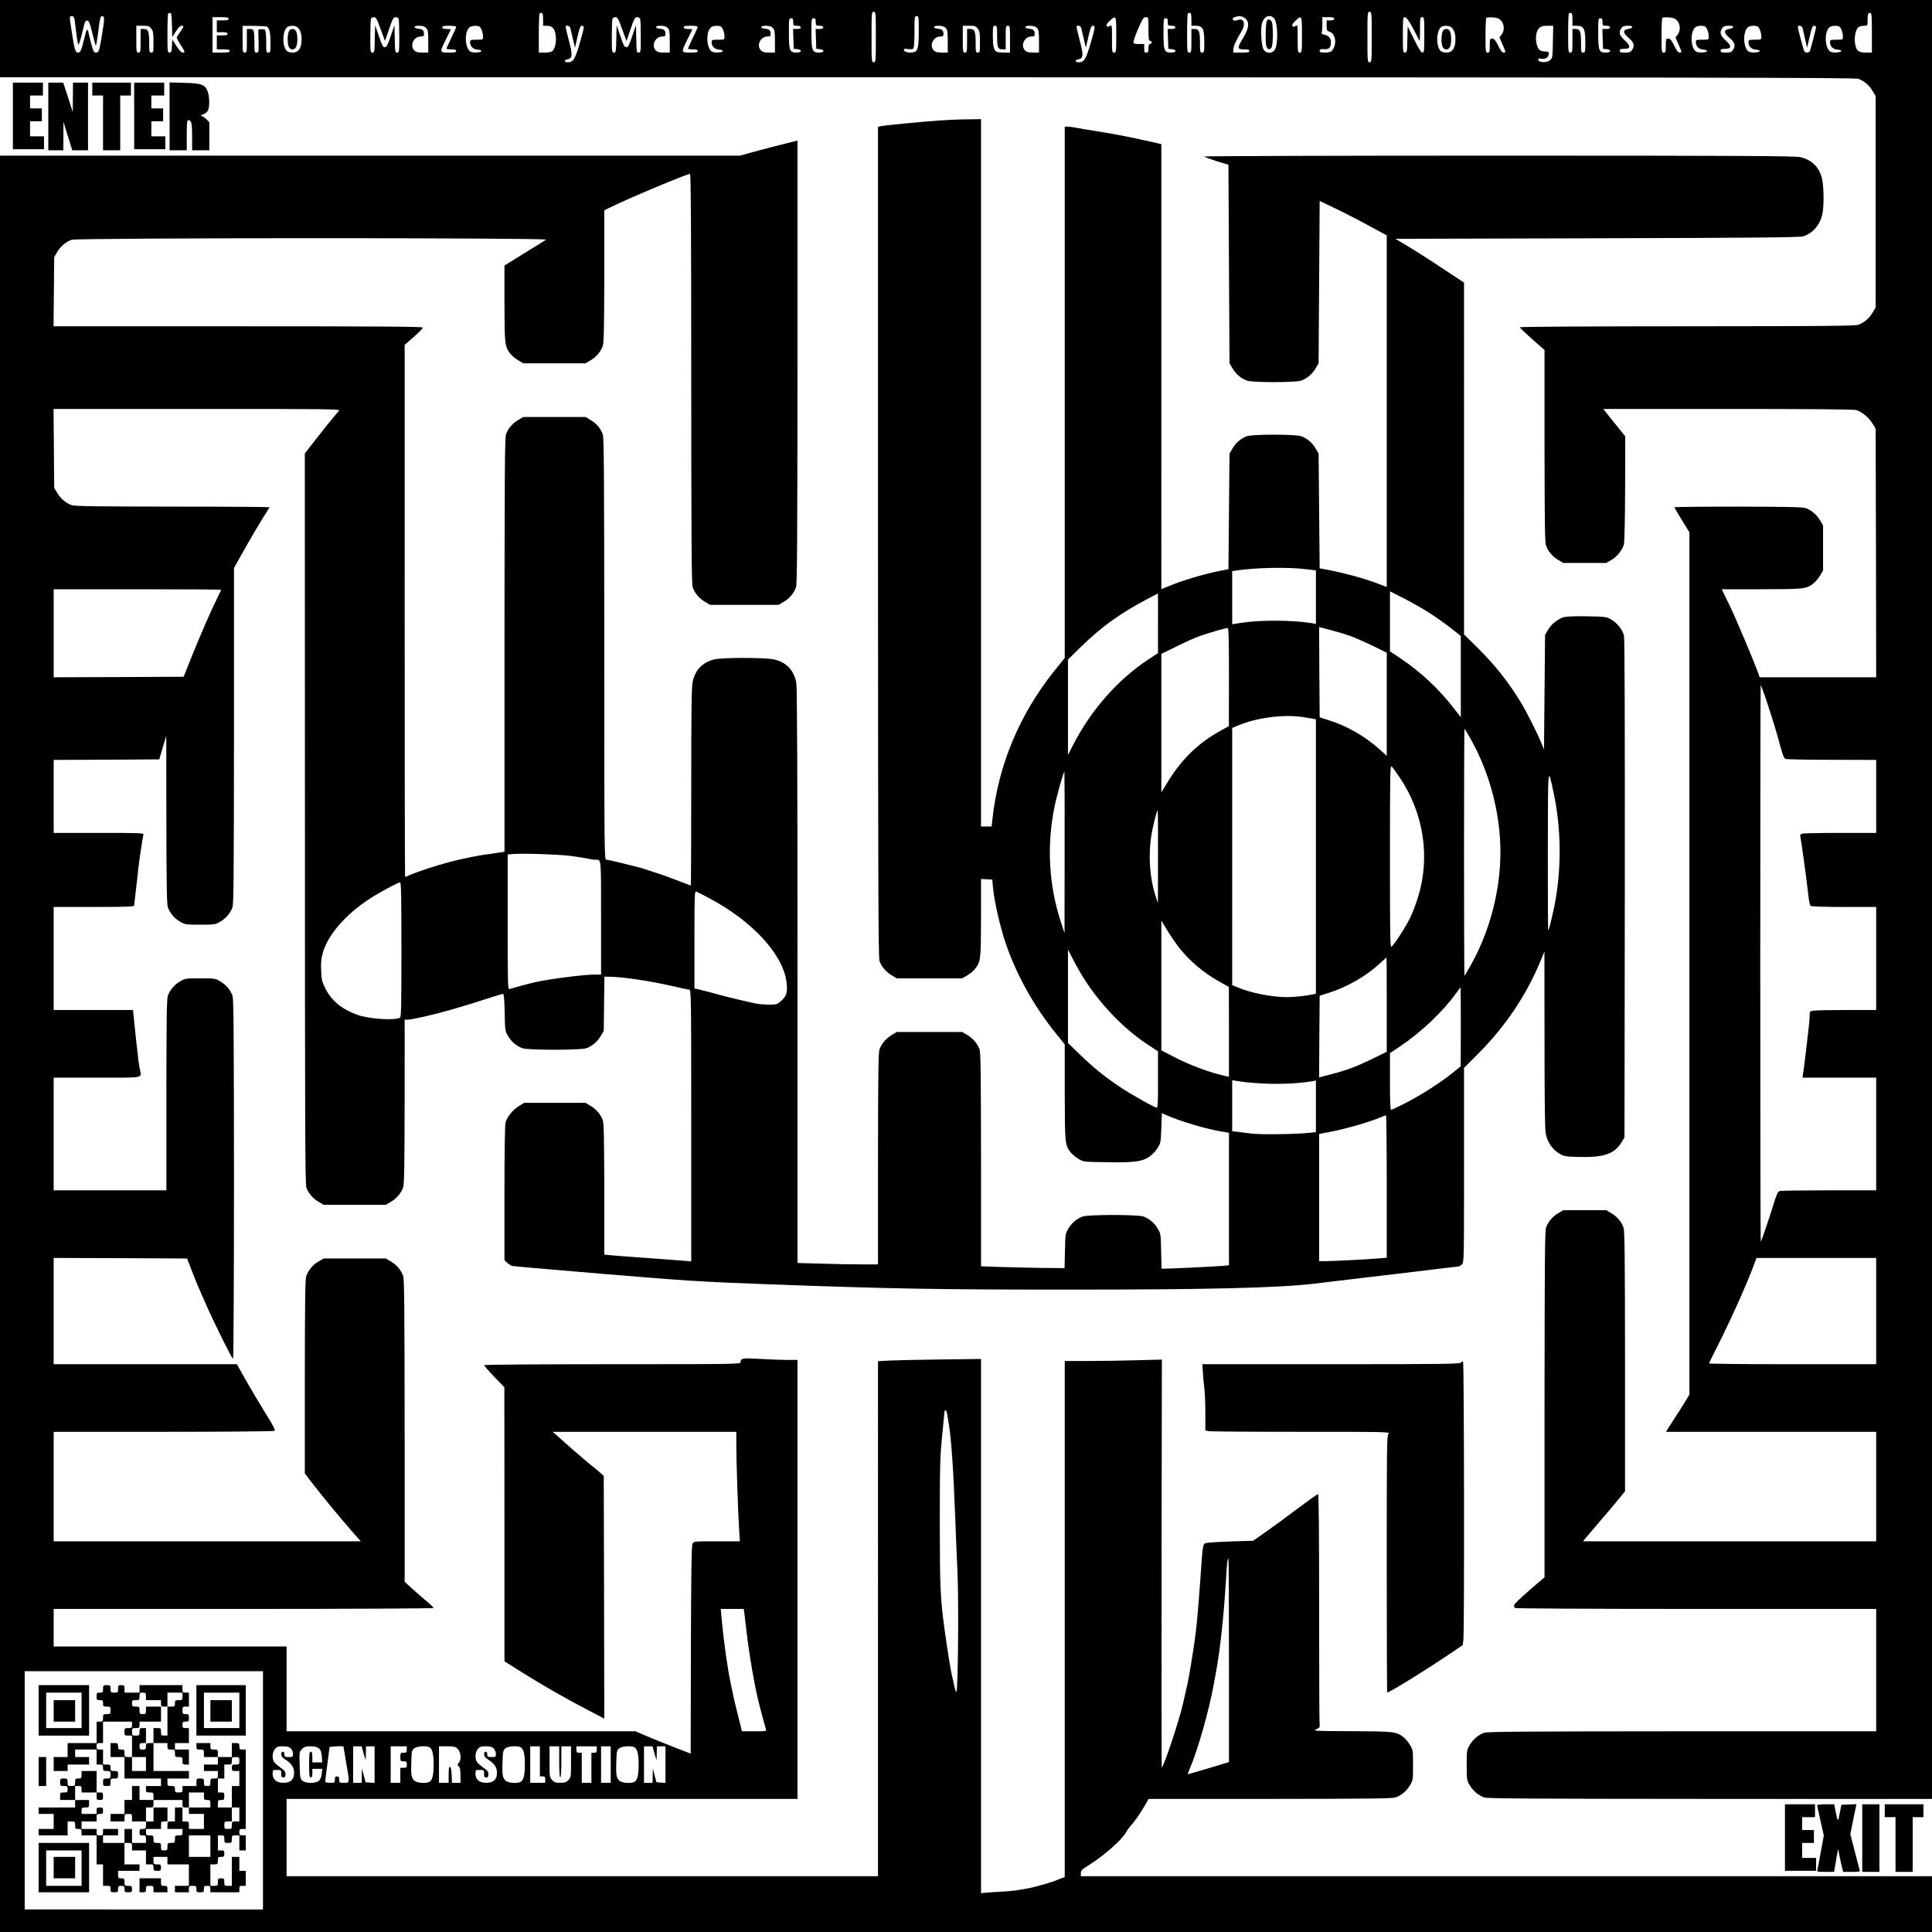
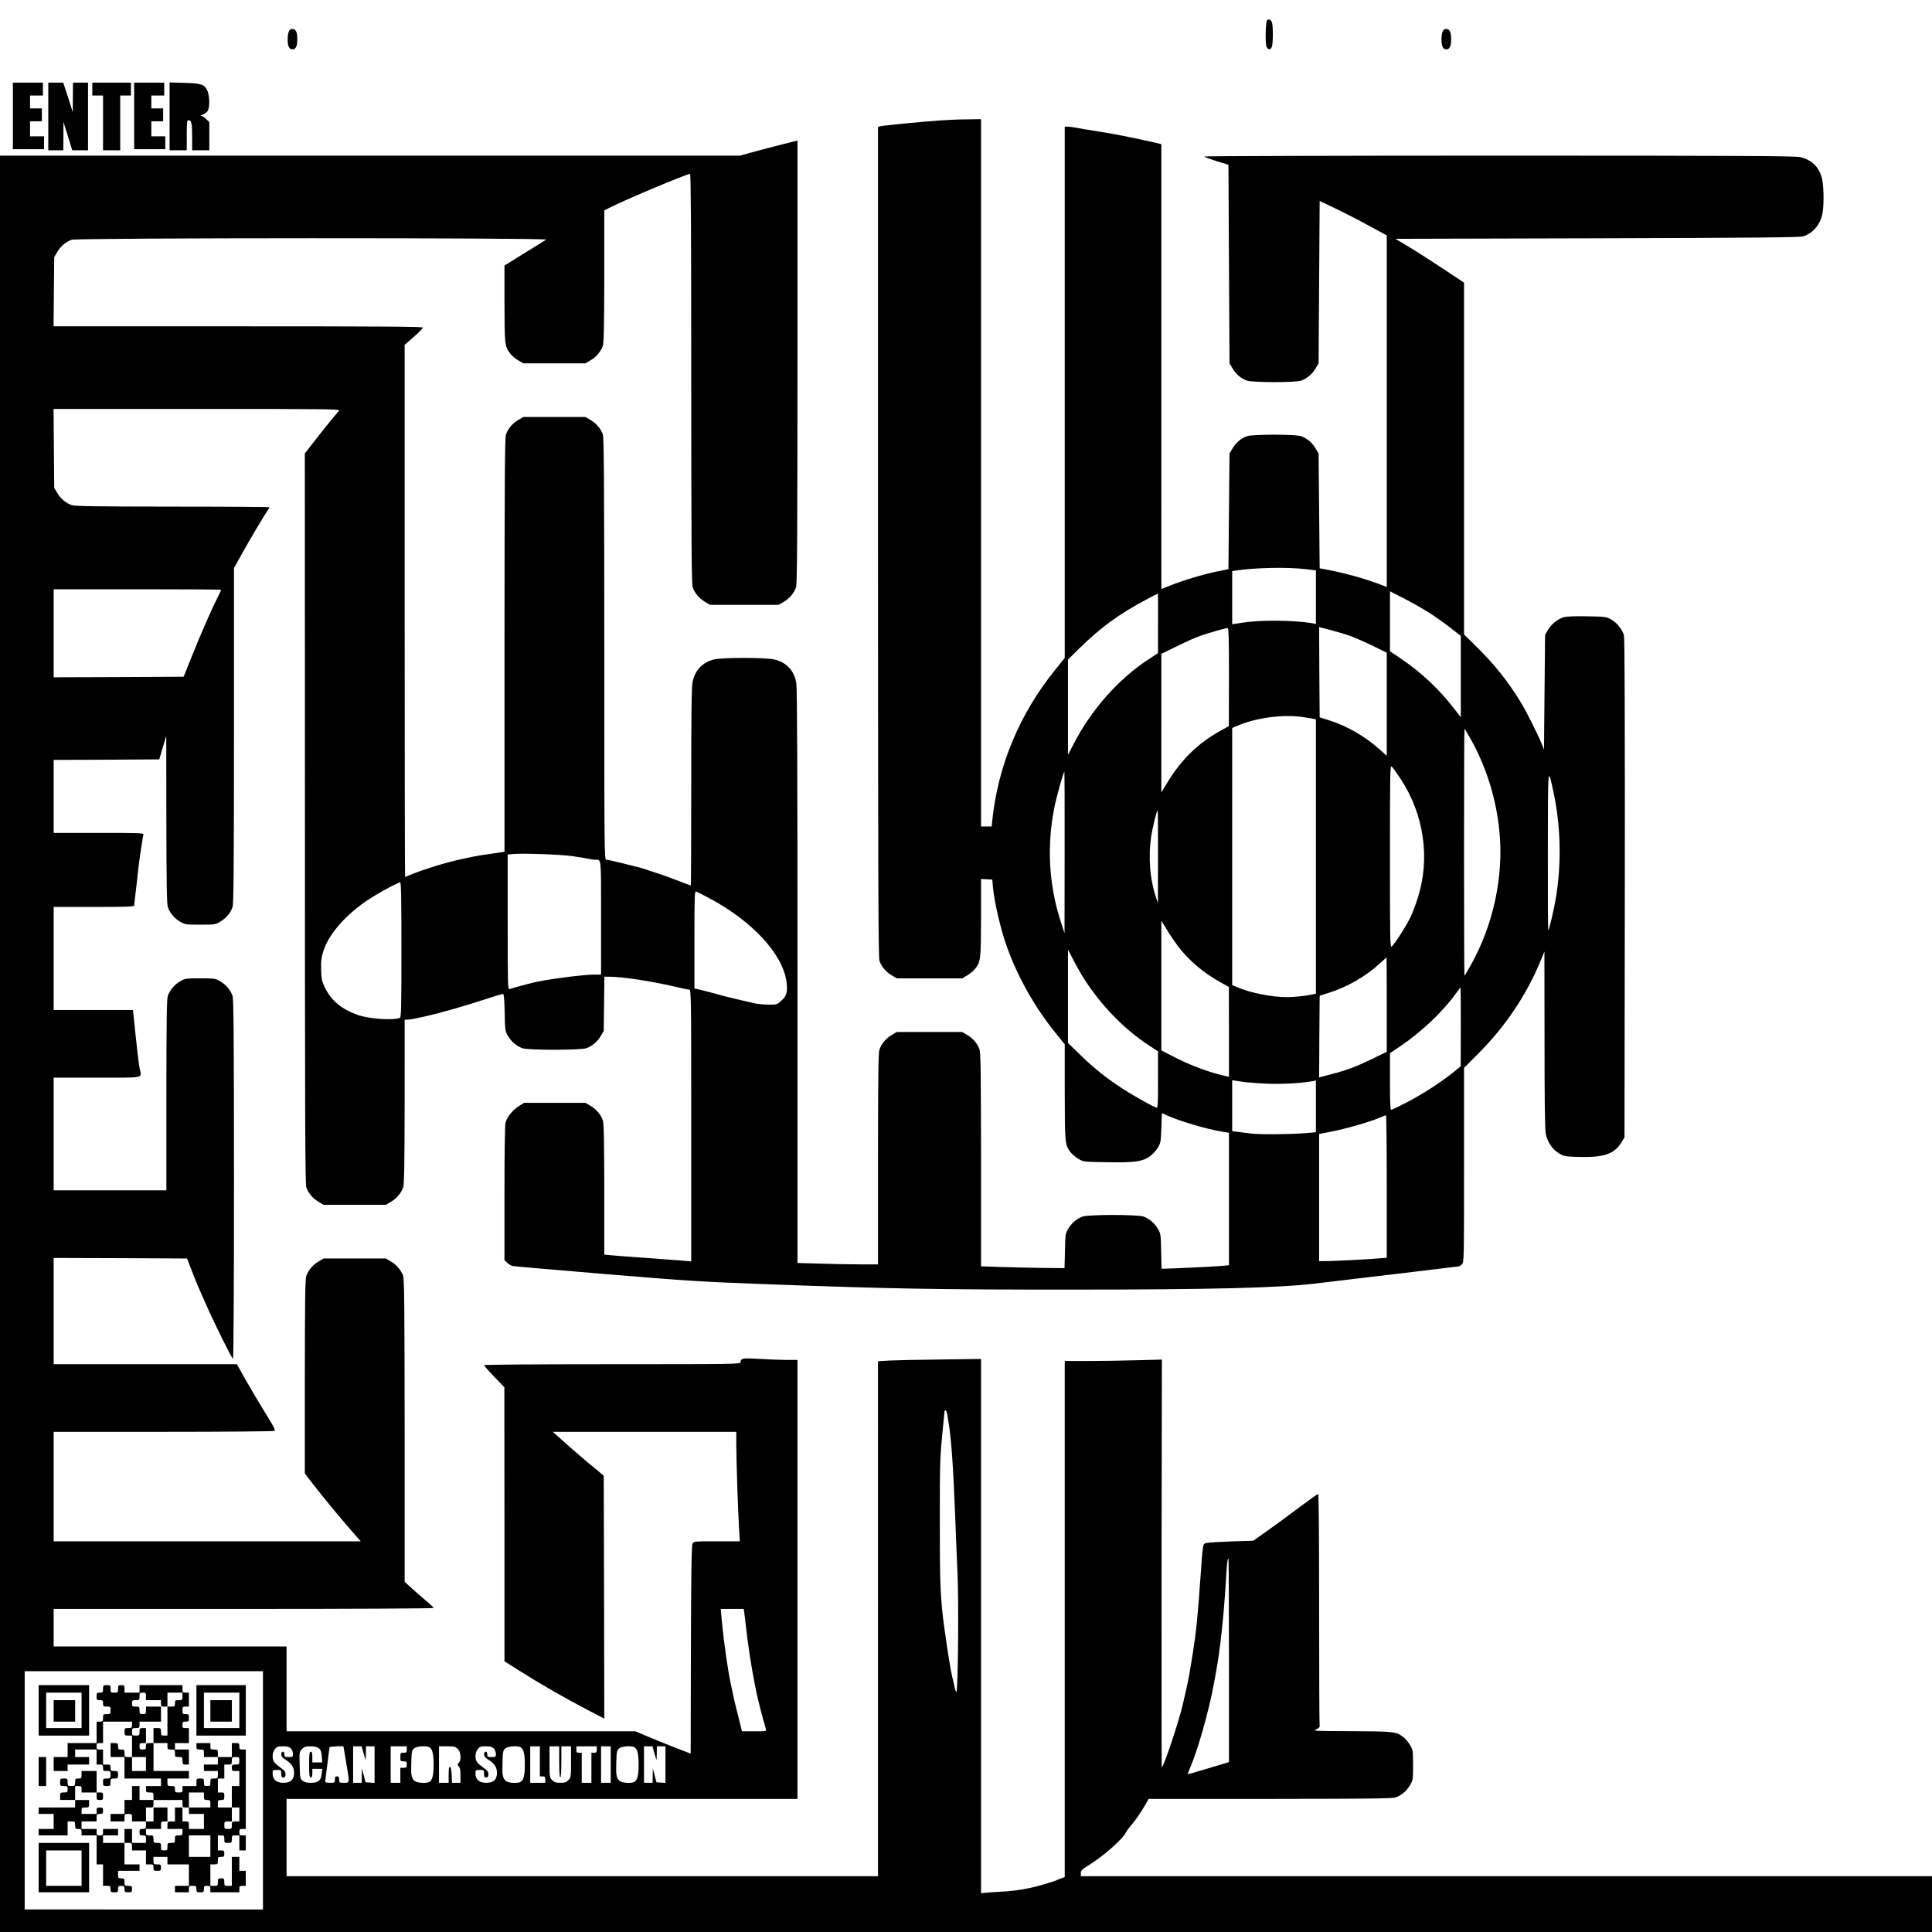
<svg xmlns="http://www.w3.org/2000/svg" version="1.0" width="2400" height="2400" viewBox="0 0 1800 1800">
-   <path d="M0 36v36h863.8c718.9.1 864.3.3 867.5 1.4 5.5 2 10.3 6.1 13.4 11.4l2.8 4.7v197l-2.8 4.7c-3.1 5.3-7.9 9.4-13.4 11.4-3.1 1.1-32.1 1.3-159.5 1.4-91.5 0-155.8.4-155.8.9s5.2 5.5 11.5 11.1l11.5 10.1v89.2c.1 71.9.3 89.9 1.4 93 2 5.5 6.1 10.3 11.4 13.4l4.7 2.8h40l4.8-2.8c5.4-3.2 10.2-9.2 11.7-14.6.5-2.1 1-24.3 1.1-52.1l.1-48.5-7.9-9.8c-4.3-5.4-8.9-11.1-10.2-12.7l-2.4-3h115.9c76.8 0 117.2.4 119.6 1 5.3 1.5 11.8 6.8 15.3 12.5l3 4.8.3 115.9.2 115.8h-108.6l-1.3-3.8c-3.7-10.5-20.2-49.6-26.6-63l-7.4-15.2h37.2c40-.1 41.4-.2 48.2-5.4 1.9-1.5 4.7-4.8 6.2-7.4l2.8-4.7v-42l-2.8-4.7c-3.1-5.3-7.9-9.4-13.4-11.4-3-1-16.2-1.3-63-1.4-32.6 0-59.3.3-59.3.6 0 .4 3.1 5.8 7 12l7 11.4v803.2l-3.7 6.2c-2 3.3-7 11.2-11 17.3l-7.2 11.3H1748v102h-273.1l2.3-2.9c1.3-1.6 7.5-8.9 13.8-16.2 6.4-7.4 14.2-16.6 17.3-20.5l5.7-7.1v-120.9c-.1-98.4-.3-121.6-1.4-124.7-2-5.5-6.1-10.3-11.4-13.4l-4.7-2.8h-40l-4.7 2.8c-5.3 3.1-9.4 7.9-11.4 13.4-1.1 3.1-1.3 32.9-1.4 164.8v161l-14.5 12.5c-8.8 7.6-14.3 13-14 13.8.3.8.5 1.8.5 2.3 0 .5 66.8.9 168.5.9H1748v114h-180.7c-148.4.1-181.5.3-184.6 1.4-5.5 2-10.3 6.1-13.4 11.4-2.7 4.5-2.8 5.2-2.8 18.7s.1 14.2 2.8 18.7c3.1 5.3 7.9 9.4 13.4 11.4 3.1 1.1 40.4 1.3 210.6 1.4H1800V0H0v36zm816-1.5c0 22.8-.1 23.5-2 23.5s-2-.7-2-23.5.1-23.5 2-23.5 2 .7 2 23.5zm462 0c0 22.8-.1 23.5-2 23.5s-2-.7-2-23.5.1-23.5 2-23.5 2 .7 2 23.5zM160.2 23.2l.3 11.3 3.4-5.3c2.1-3.3 4-5.2 5.2-5.2 2.5 0 2.4.4-.9 5.3-1.6 2.3-3.1 4.7-3.4 5.2-.4.6 1.1 3.7 3.3 7 4.4 6.8 4.6 7.5 2 7.5-1.2 0-3.2-2.2-5.7-6.1l-3.9-6.1-.3 6.1c-.3 5.3-.6 6.1-2.2 6.1-1.9 0-2-.8-2-17.8 0-9.8.3-18.2.7-18.5.3-.4 1.2-.7 1.9-.7 1 0 1.4 2.8 1.6 11.2zM506 18v6h3.1c4.3 0 6.5 1.5 7.8 5.1 2.3 6.7.7 17-2.9 18.9-1 .6-4.1 1-6.9 1H502V31.2c0-9.8.3-18.2.7-18.5.3-.4 1.2-.7 2-.7.9 0 1.3 1.7 1.3 6zm604 0v6h3.8c6.8 0 8.2 2.6 8.2 15.4 0 8.9-.1 9.6-2 9.6s-2-.7-2-9.1c0-10.6-.9-12.9-5-12.9h-3v11c0 10.3-.1 11-2 11s-2-.7-2-17.8c0-9.8.3-18.2.7-18.5.3-.4 1.2-.7 2-.7.9 0 1.3 1.7 1.3 6zm355 0v6h3.8c6.8 0 8.2 2.6 8.2 15.4 0 8.9-.1 9.6-2 9.6s-2-.7-2-9.1c0-10.6-.9-12.9-5-12.9h-3v11c0 10.3-.1 11-2 11s-2-.7-2-17.8c0-9.8.3-18.2.7-18.5.3-.4 1.2-.7 2-.7.9 0 1.3 1.7 1.3 6zm279 12.5V49h-5.1c-6.3 0-8.4-1.1-9.8-5.1-2.3-6.7-.7-17 2.9-18.9 1-.6 3.2-1 4.9-1 3.1 0 3.1 0 3.1-5.3 0-5.6.4-6.7 2.7-6.7 1 0 1.3 3.7 1.3 18.5zM69.4 17.7c.2 1.6 1 7.4 1.7 13.1.6 5.6 1.5 10.4 1.9 10.7.5.3 2.1-4.7 3.6-11 2.4-10.3 2.9-11.6 4.7-11.3 1.6.2 2.4 2.2 4.7 11.6 1.5 6.2 3 11.5 3.3 11.8.2.3 1.3-5.8 2.3-13.5 1.5-12.3 2-14.1 3.6-14.1 2.2 0 2.3 2.3.3 14.5-2.9 18-3.4 19.5-6 19.5-2 0-2.5-.9-4.4-7.8-1.1-4.2-2.4-9.2-2.7-11-.8-4.1-1.8-3.2-3.3 3.3C76 46.7 75 49 72.7 49c-2.6 0-3.3-2.7-6.2-21.5-1.9-12.6-1.9-12.5.4-12.5 1.3 0 2.1.9 2.5 2.7zM856 29c0 14.9-.9 18.7-4.5 19.6-3.9 1-9 0-9.3-1.8-.3-1.4.3-1.5 3.8-1.1 3 .4 4.5.2 5.1-.8.5-.8.9-7.8.9-15.7 0-13.5.1-14.2 2-14.2s2 .7 2 14zm304.7-11.4c3.6 3.6 2.8 9-2.6 17.9-5.6 9.3-5.5 10.5.9 10.5 3.8 0 5 .4 5 1.5 0 1.2-1.5 1.5-7.5 1.5h-7.5v-2.8c0-2.7 3-9.4 7.5-16.7 4.4-7.2 2.5-13.1-3.5-10.8-2.3.9-3.2.8-4.1-.3-.9-1.1-.6-1.6 1.2-2.3 4.3-1.7 7.9-1.2 10.6 1.5zm26.2-.7c3.7 3.7 4.2 24.3.7 29.6-2.3 3.6-7.9 3.5-10.2-.1-2-3-3-15.6-2-22.9 1.2-7.7 7.1-11 11.5-6.6zm-973.9.6c0 1.2-1.3 1.5-5.5 1.5H202v11h5c3.8 0 5 .4 5 1.5s-1.2 1.5-5 1.5h-5v13h6c4.7 0 6 .3 6 1.5s-1.6 1.5-8 1.5h-8V16h7.5c6 0 7.5.3 7.5 1.5zm141.6 9.6l4.1 11.1 3.8-11.1c3.3-9.7 4.1-11.1 6-11.1 1.3 0 2.6.7 2.9 1.6.3.9.6 8.3.6 16.5 0 14.2-.1 14.9-2 14.9-1.8 0-2-.8-2.2-12.8l-.3-12.7-3.5 10.2c-2.9 8.6-3.8 10.3-5.5 10.3-1.7 0-2.6-1.7-5.5-10.3l-3.5-10.2-.3 12.7c-.2 12-.4 12.8-2.2 12.8-1.9 0-2-.7-2-14.9 0-8.2.3-15.6.6-16.5.3-.9 1.6-1.6 2.8-1.6 1.9 0 2.8 1.6 6.2 11.1zm225 0l4.1 11.1 3.8-11.1c3.3-9.7 4.1-11.1 6-11.1 1.3 0 2.6.7 2.9 1.6.3.9.6 8.3.6 16.5 0 14.2-.1 14.9-2 14.9-1.8 0-2-.8-2.2-12.8l-.3-12.7-3.5 10.2c-2.9 8.6-3.8 10.3-5.5 10.3-1.7 0-2.6-1.7-5.5-10.3l-3.5-10.2-.3 12.7c-.2 12-.4 12.8-2.2 12.8-1.9 0-2-.7-2-14.9 0-8.2.3-15.6.6-16.5.3-.9 1.6-1.6 2.8-1.6 1.9 0 2.8 1.6 6.2 11.1zm460.4 5.4c0 15.8-.1 16.5-2 16.5s-2-.7-2-13c0-12.8 0-13-2-11.8-1.7 1.1-2.2 1-2.9-.1-.6-.9.3-2.4 2.8-4.7 6-5.6 6.1-5.3 6.1 13.1zm30-5.5c0 9.1.3 11 1.5 11 .8 0 1.5.7 1.5 1.5s-.7 1.5-1.5 1.5c-1.1 0-1.5 1.1-1.5 4 0 3.3-.3 4-2 4s-2-.7-2-4v-4h-5c-3.6 0-5-.4-5-1.4 0-2 2.6-9.1 6.2-16.9 2.5-5.5 3.5-6.7 5.4-6.7 2.4 0 2.4.1 2.4 11zm143 5.5c0 15.8-.1 16.5-2 16.5s-2-.7-2-13c0-12.8 0-13-2-11.8-1.7 1.1-2.2 1-2.9-.1-.6-.9.3-2.4 2.8-4.7 6-5.6 6.1-5.3 6.1 13.1zm30-15c0 1-1.1 1.5-3.5 1.5h-3.5v4.8c0 4.4.2 4.9 3 5.9 4.8 1.8 6.5 9.4 3.5 15.2-1.7 3.3-3.3 4.1-8.4 4.1-4.1 0-5.2-.6-4.5-2.4.3-.7 1.8-1 4.1-.8 4.3.5 6.3-1.5 6.3-6.4 0-3.8-2.1-6.3-6.2-7.1-2-.4-2.7-1-2.4-2 .4-.8.6-4.4.6-7.9V16h5.5c4.2 0 5.5.3 5.5 1.5zm72.3 6.7c2.5 4.6 5.3 9.9 6.1 11.8 1.5 3.4 1.5 3.1 1.6-8.3 0-11 .1-11.7 2-11.7s2 .7 2 16.5c0 15.1-.2 16.5-1.7 16.5-1.3-.1-3.6-3.7-7.8-12.3l-6-12.2-.3 12.2c-.2 11.5-.4 12.3-2.2 12.3-1.9 0-2-.8-2-16.5 0-15.3.1-16.5 1.8-16.5 1.3 0 3.3 2.6 6.5 8.2zm83.4-4.8c2.9 3.5 3.1 9.3.3 12.9l-2 2.5 2.1 4.9c4.1 9.3 4 9.3 1.9 9.3-1.5 0-2.9-1.8-5.2-6.5-2.6-5.2-3.7-6.5-5.5-6.5-2.2 0-2.3.4-2.3 6.5 0 5.8-.2 6.5-2 6.5-1.9 0-2-.7-2-15.8 0-8.7.3-16.2.8-16.6.4-.4 3.1-.6 6.1-.4 4.4.4 5.9 1 7.8 3.2zm164 0c2.9 3.5 3.1 9.3.3 12.9l-2 2.5 2.1 4.9c4.1 9.3 4 9.3 1.9 9.3-1.5 0-2.9-1.8-5.2-6.5-2.6-5.2-3.7-6.5-5.5-6.5-2.2 0-2.3.4-2.3 6.5 0 5.8-.2 6.5-2 6.5-1.9 0-2-.7-2-15.8 0-8.7.3-16.2.8-16.6.4-.4 3.1-.6 6.1-.4 4.4.4 5.9 1 7.8 3.2zM739 20.5c0 3.3.2 3.5 3.5 3.5 2.4 0 3.5.5 3.5 1.5 0 1.1-1.1 1.5-3.5 1.5h-3.6l.3 9.2.3 9.3 3.3.3c4.9.5 4.3 3.2-.7 3.2-6.4 0-7.1-1.9-7.1-18.2 0-13.1.1-13.8 2-13.8 1.6 0 2 .7 2 3.5zm21 0c0 3.3.2 3.5 3.5 3.5 2.4 0 3.5.5 3.5 1.5 0 1.1-1.1 1.5-3.5 1.5h-3.6l.3 9.2.3 9.3 3.3.3c4.9.5 4.3 3.2-.7 3.2-6.4 0-7.1-1.9-7.1-18.2 0-13.1.1-13.8 2-13.8 1.6 0 2 .7 2 3.5zm328 0c0 3.3.2 3.5 3.5 3.5 2.4 0 3.5.5 3.5 1.5 0 1.1-1.1 1.5-3.5 1.5h-3.6l.3 9.2.3 9.3 3.3.3c4.9.5 4.3 3.2-.7 3.2-6.4 0-7.1-1.9-7.1-18.2 0-13.1.1-13.8 2-13.8 1.6 0 2 .7 2 3.5zm405 0c0 3.3.2 3.5 3.5 3.5 2.4 0 3.5.5 3.5 1.5 0 1.1-1.1 1.5-3.5 1.5h-3.6l.3 9.2.3 9.3 3.3.3c4.9.5 4.3 3.2-.7 3.2-6.4 0-7.1-1.9-7.1-18.2 0-13.1.1-13.8 2-13.8 1.6 0 2 .7 2 3.5zM140.9 26.6c1.8 2.3 2.1 4.1 2.1 12.5 0 9.2-.1 9.9-2 9.9s-2-.7-2-9.1c0-10.6-.9-12.9-5-12.9h-3v11c0 10.3-.1 11-2 11s-2-.7-2-12.5V24h5.9c5.2 0 6.2.3 8 2.6zm107.8-1.8c2.4 1.6 3.3 5.7 3.3 14.6 0 8.9-.1 9.6-2 9.6s-2-.7-2-9.8c0-5.3-.4-10.3-.9-11-.4-.8-2-1.2-3.6-1l-2.8.3.2 10.7c.2 10.3.1 10.8-1.8 10.8-2 0-2.1-.6-2.1-9.4 0-11.5-.4-12.6-4.1-12.6H230v11c0 10.3-.1 11-2 11s-2-.7-2-12.5V24.1h10.8c6 .1 11.3.4 11.9.7zm28.8.9c2.4 2.3 3.5 5.8 3.5 10.7 0 8.5-2.8 12.6-8.5 12.6-1.4 0-3.5-.4-4.5-1-5.1-2.8-5.4-18.9-.3-22.8 2.4-1.7 7.9-1.5 9.8.5zM397 26c1.7 1.7 2 3.3 2 12.5V49h-5.5c-4.2 0-6-.5-7.5-2-4.5-4.5-.6-13 6-13 2.5 0 3-.4 3-2.3 0-3.4-1.2-4.5-4.9-4.9-5.4-.5-5.1-2.8.3-2.8 3.3 0 5.2.6 6.6 2zm28-1c0 .6-2 5.3-4.5 10.3-2.5 5.1-4.5 9.6-4.5 10 0 .4 2 .7 4.5.7 3.3 0 4.5.4 4.5 1.5 0 1.2-1.4 1.5-7 1.5-8.6 0-8.6-.2-2.5-12.4 2.5-4.9 4.5-9.1 4.5-9.2 0-.2-1.8-.4-4-.4-2.9 0-4-.4-4-1.5 0-1.2 1.4-1.5 6.5-1.5 3.9 0 6.5.4 6.5 1zm21.7-.2c1.6 1 3.3 5.7 3.3 9.3 0 2.9 0 2.9-6 2.9-5.6 0-6 .2-6 2.3 0 3.8 2.7 6.6 6.8 6.9 2 .2 3.7.7 3.7 1.3 0 1.2-5.9 1.9-9.2 1-6.1-1.5-7.3-18.9-1.6-23.3 1.8-1.3 7.1-1.6 9-.4zm84.7 1.4c.3 1.3 1.3 5.9 2.4 10.3l1.9 8 2.3-10.3c2-8.3 2.7-10.2 4.2-10.2 2.4 0 2.3 1-1.7 15-4.8 16.5-6.3 19-11.7 19-3.5 0-3.4-2.3.1-2.8 4.4-.7 4.7-4.1 1.2-17-1.7-6.5-3.1-12.4-3.1-13 0-2.3 3.9-1.3 4.4 1zM622 26c1.7 1.7 2 3.3 2 12.5V49h-5.5c-4.2 0-6-.5-7.5-2-4.5-4.5-.6-13 6-13 2.5 0 3-.4 3-2.3 0-3.4-1.2-4.5-4.9-4.9-5.4-.5-5.1-2.8.3-2.8 3.3 0 5.2.6 6.6 2zm28-1c0 .6-2 5.3-4.5 10.3-2.5 5.1-4.5 9.6-4.5 10 0 .4 2 .7 4.5.7 3.3 0 4.5.4 4.5 1.5 0 1.2-1.4 1.5-7 1.5-8.6 0-8.6-.2-2.5-12.4 2.5-4.9 4.5-9.1 4.5-9.2 0-.2-1.8-.4-4-.4-2.9 0-4-.4-4-1.5 0-1.2 1.4-1.5 6.5-1.5 3.9 0 6.5.4 6.5 1zm21.7-.2c1.6 1 3.3 5.7 3.3 9.3 0 2.9 0 2.9-6 2.9-5.6 0-6 .2-6 2.3 0 3.8 2.7 6.6 6.8 6.9 2 .2 3.7.7 3.7 1.3 0 1.2-5.9 1.9-9.2 1-6.1-1.5-7.3-18.9-1.6-23.3 1.8-1.3 7.1-1.6 9-.4zM720 26c1.7 1.7 2 3.3 2 12.5V49h-5.5c-4.2 0-6-.5-7.5-2-4.5-4.5-.6-13 6-13 2.5 0 3-.4 3-2.3 0-3.4-1.2-4.5-4.9-4.9-5.4-.5-5.1-2.8.3-2.8 3.3 0 5.2.6 6.6 2zm161 0c1.7 1.7 2 3.3 2 12.5V49h-5.5c-4.2 0-6-.5-7.5-2-4.5-4.5-.6-13 6-13 2.5 0 3-.4 3-2.3 0-3.4-1.2-4.5-4.9-4.9-5.4-.5-5.1-2.8.3-2.8 3.3 0 5.2.6 6.6 2zm29.9.6c1.8 2.3 2.1 4.1 2.1 12.5 0 9.2-.1 9.9-2 9.9s-2-.7-2-9.1c0-10.6-.9-12.9-5-12.9h-3v11c0 10.3-.1 11-2 11s-2-.7-2-12.5V24h5.9c5.2 0 6.2.3 8 2.6zm18.1 7.2c0 10.7.6 12.2 5.2 12.2h2.8V35c0-10.3.1-11 2-11s2 .7 2 12.5V49h-5.7c-3.2 0-6.3-.4-6.9-.8-2.5-1.6-3.4-5.6-3.4-14.6 0-8.9.1-9.6 2-9.6s2 .7 2 9.8zm37-7.8c1.7 1.7 2 3.3 2 12.5V49h-5.5c-4.2 0-6-.5-7.5-2-4.5-4.5-.6-13 6-13 2.5 0 3-.4 3-2.3 0-3.4-1.2-4.5-4.9-4.9-5.4-.5-5.1-2.8.3-2.8 3.3 0 5.2.6 6.6 2zm41.4.2c.3 1.3 1.3 5.9 2.4 10.3l1.9 8 2.3-10.3c2-8.3 2.7-10.2 4.2-10.2 2.4 0 2.3 1-1.7 15-4.8 16.5-6.3 19-11.7 19-3.5 0-3.4-2.3.1-2.8 4.4-.7 4.7-4.1 1.2-17-1.7-6.5-3.1-12.4-3.1-13 0-2.3 3.9-1.3 4.4 1zm345.1-.5c2.4 2.3 3.5 5.8 3.5 10.7 0 8.5-2.8 12.6-8.5 12.6-1.4 0-3.5-.4-4.5-1-5.1-2.8-5.4-18.9-.3-22.8 2.4-1.7 7.9-1.5 9.8.5zm94.3 13.4c-.3 14.6-.4 15.1-2.7 17-3.1 2.5-10.4 2.3-10.9-.3-.3-1.4.3-1.6 3.1-1.1 3.8.6 6.7-1.5 6.7-4.8 0-1.5-.7-1.9-3.1-1.9-1.7 0-3.9-.4-4.9-1-3.4-1.8-5.2-11.7-3.1-17.3 1.7-4.4 3.9-5.7 9.7-5.7h5.5l-.3 15.1zm74-13.9c-.3.7-2 1.5-3.9 1.8-5.2.8-5 3.8.6 8.4 4.9 4.1 5.8 7.3 2.9 11.4-1.2 1.8-2.5 2.2-6.5 2.2s-4.9-.3-4.9-1.8c0-1.3.9-1.7 4.2-1.7 6.2 0 6.3-2.6.4-8-5-4.5-5.7-7.4-3-11.3 1.2-1.7 2.5-2.2 6-2.2 3.2 0 4.4.4 4.2 1.2zm67.9-.4c1.6 1 3.3 5.7 3.3 9.3 0 2.9 0 2.9-6 2.9-5.6 0-6 .2-6 2.3 0 3.8 2.7 6.6 6.8 6.9 2 .2 3.7.7 3.7 1.3 0 1.2-5.9 1.9-9.2 1-6.1-1.5-7.3-18.9-1.6-23.3 1.8-1.3 7.1-1.6 9-.4zm26.1.4c-.3.7-2 1.5-3.9 1.8-5.2.8-5 3.8.6 8.4 4.9 4.1 5.8 7.3 2.9 11.4-1.2 1.8-2.5 2.2-6.5 2.2s-4.9-.3-4.9-1.8c0-1.3.9-1.7 4.2-1.7 6.2 0 6.3-2.6.4-8-5-4.5-5.7-7.4-3-11.3 1.2-1.7 2.5-2.2 6-2.2 3.2 0 4.4.4 4.2 1.2zm22.9-.4c1.6 1 3.3 5.7 3.3 9.3 0 2.9 0 2.9-6 2.9-5.6 0-6 .2-6 2.3 0 3.8 2.7 6.6 6.8 6.9 2 .2 3.7.7 3.7 1.3 0 1.2-5.9 1.9-9.2 1-6.1-1.5-7.3-18.9-1.6-23.3 1.8-1.3 7.1-1.6 9-.4zm41.8 1.4c.2 1.3 1.3 5.9 2.3 10.3l1.8 8 2.4-10.3c1.9-8.4 2.7-10.2 4.2-10.2 1 0 1.8.6 1.8 1.2 0 1.1-4 16.9-5.6 22-.3 1.1-1.5 1.8-2.9 1.8-1.3 0-2.5-.7-2.8-1.8-2.3-7.8-5.7-20.9-5.7-22 0-2.2 3.9-1.3 4.5 1zm34.2-1.4c1.6 1 3.3 5.7 3.3 9.3 0 2.9 0 2.9-6 2.9-5.6 0-6 .2-6 2.3 0 3.8 2.7 6.6 6.8 6.9 2 .2 3.7.7 3.7 1.3 0 1.2-5.9 1.9-9.2 1-6.1-1.5-7.3-18.9-1.6-23.3 1.8-1.3 7.1-1.6 9-.4zM1644 647.5c3 8.6 10.3 31.7 12 38 .5 1.6 2 7 3.3 11.9 1.7 6.4 3 9.2 4.3 9.7 1 .4 20.5.8 43.2.8l41.2.1v68h-33.2c-18.3 0-34.4.3-35.6.7-1.9.5-2.3 1.1-1.8 3.2 1.1 5.3 5.4 36.8 7.5 55 .5 5 1.4 8.7 2.2 9.2.8.5 14.8.9 31.2.9h29.7v96h-27.2c-15 0-29 .3-31 .6-3.7.6-3.8.8-3.8 4.8 0 2.2-.4 7.7-1 12.1-.5 4.4-1.4 12.5-2.1 18-.6 5.5-1.7 13.9-2.3 18.7l-1.3 8.8H1748v105h-43.7c-24.1 0-44.8.3-46 .6-1.9.5-2.9 2.6-5.9 12.3-4.3 14-11.3 34.3-11.9 35-.3.2-.5-116.5-.5-259.4 0-142.9.2-259.6.4-259.4.2.2 1.8 4.4 3.6 9.4zm104 574v49.5h-78.1c-42.9 0-77.9-.3-77.7-.8.2-.4 5.5-11.3 12-24.2 11.3-22.9 23.6-50.6 29.4-66.3l2.9-7.7H1748v49.5z" />
  <path d="M1180.4 19.2c-1.3 2.1-1.7 21-.5 24 1.3 3.5 3.8 3.6 5.1.2 1.1-2.8 1.2-18.6.1-22.4-.8-2.8-3.5-3.8-4.7-1.8zM269 29.6c-.6 1.4-1 4.5-1 6.9 0 6.5 1.4 9.5 4.5 9.5s4.5-3 4.5-9.5-1.4-9.5-4.5-9.5c-1.8 0-2.8.7-3.5 2.6zM1344 29.6c-.6 1.4-1 4.5-1 6.9 0 6.5 1.4 9.5 4.5 9.5s4.5-3 4.5-9.5-1.4-9.5-4.5-9.5c-1.8 0-2.8.7-3.5 2.6zM12 108v31h29v-12H28v-14h11v-12H28V89h12V77H12v31zM45 108.5V140h14l.1-13.3v-13.2l4.1 13.2 4.1 13.3H82V77H68l-.1 13.7-.1 13.8-4.4-13.8L58.9 77H45v31.5zM86 83v6h10v51h16V89h10V77H86v6zM125 108v31h29v-12h-13v-14h11v-12h-11V89h12V77h-28v31zM158 108.4V140h16v-14c0-10.8.3-14 1.3-14 3.1 0 3.7 2.4 3.7 15.2V140h16v-26.2l-2.9-2.9c-1.6-1.6-3.8-2.9-4.8-3-1 0-.2-.5 1.7-1.2s4-2.3 4.7-3.7c1.8-3.5 1.6-13.2-.3-18-2.6-6.3-5.5-7.4-21.6-7.8l-13.8-.4v31.6z" />
  <path d="M876 112.2c-16.6 1.1-52.9 4.7-55.7 5.4l-2.3.6v386.7c.1 320.4.3 387.2 1.4 390.4 2 5.5 6.1 10.3 11.4 13.4l4.7 2.8h61l4.7-2.8c2.6-1.5 5.9-4.3 7.4-6.2 5.1-6.8 5.3-8.3 5.4-47.3v-36.3l5.3.3 5.2.3.6 7c1.2 13.3 6.8 37.6 12.1 53 10.1 29.3 26.4 58.4 46.4 83.1L992 973v44.7c.1 48.2.2 48.9 5.4 55.8 1.5 1.9 4.8 4.7 7.4 6.2 4.7 2.8 4.8 2.8 26.2 3.1 25.4.5 32.9-.5 39.8-5.1 2.6-1.8 6-5.4 7.7-8.1 2.9-4.7 3-5.5 3.5-18.7l.5-13.8 4.5 2c11.7 5.3 36.6 12.7 50.3 15l7.7 1.3v123.4l-6.2.6c-6.5.6-48.2 2.6-53.6 2.6h-3l-.4-16.3c-.3-15.6-.4-16.4-3.1-20.9-3.1-5.3-7.9-9.4-13.4-11.4-5.4-1.9-51.2-1.9-56.6 0-5.5 2-10.3 6.1-13.4 11.4-2.7 4.5-2.8 5.3-3.1 20.7l-.4 16-21.6-.2c-11.9-.2-29.5-.6-38.9-.9l-17.3-.6v-99.2c-.1-80.2-.3-99.8-1.4-102.9-2-5.5-6.1-10.3-11.4-13.4l-4.7-2.8h-61l-4.7 2.8c-5.3 3.1-9.4 7.9-11.4 13.4-1.1 3.1-1.3 22.6-1.4 102v98.3h-15.7c-8.7 0-25.6-.3-37.5-.7l-21.8-.6v-267c0-188.9-.3-268.9-1.1-273.3-2-11.7-9.1-19.3-20.6-22-8.3-1.9-48.8-1.9-56.2 0-10.7 2.9-17.2 9.6-19.7 20.3-1.1 4.7-1.4 24-1.4 98 0 50.8-.2 92.3-.4 92.3-.3 0-6-2.2-12.8-4.8-6.8-2.6-14.3-5.4-16.8-6.1-2.5-.8-6.9-2.2-9.8-3.2-2.9-1.1-7-2.3-9-2.8l-16-4c-6.7-1.7-13.1-3.1-14.2-3.1-2 0-2-1.5-2-196.3-.1-161.3-.3-196.9-1.4-200-2-5.5-6.1-10.3-11.4-13.4l-4.7-2.8h-58l-4.7 2.8c-5.3 3.1-9.4 7.9-11.4 13.4-1.1 3.1-1.3 38.1-1.4 196.4v192.5l-12.2 1.8c-6.8.9-14.1 2.1-16.3 2.6-2.2.4-6.7 1.4-10 2.1-14 2.8-37.6 10.1-49.3 15-2.4 1.1-4.6 1.9-4.8 1.9-.2 0-.4-111.5-.4-247.9V321.3l8.5-7.4c4.7-4.1 8.5-8 8.5-8.7 0-.9-35.1-1.2-172.1-1.2h-172l.3-32.3.3-32.2 2.8-4.7c3.1-5.3 7.9-9.4 13.4-11.4 5.3-1.9 444.7-2 442.1-.1-.9.7-10 6.3-20.3 12.6L470 247.4v35.5c.1 38.3.3 39.8 5.4 46.6 1.5 1.9 4.8 4.7 7.4 6.2l4.7 2.8h58l4.7-2.8c5.3-3.1 9.4-7.9 11.4-13.4 1-3 1.3-16.5 1.4-65V196l5.8-2.9c15.3-7.7 71.1-31.1 74.1-31.1.8 0 1.1 54.9 1.1 190.7.1 156.8.3 191.5 1.4 194.6 2 5.5 6.1 10.3 11.4 13.4l4.7 2.8h64l4.7-2.8c5.3-3.1 9.4-7.9 11.4-13.4 1.1-3.1 1.3-40.4 1.4-210.1V131l-2.7.6c-6.3 1.5-33.4 8.5-41.8 10.9l-9 2.5H0v1655h1800v-52h-793v-2.9c0-2.4 1-3.4 7.6-7.5 13.7-8.5 31.3-24 34.5-30.5.7-1.4 2.7-4.2 4.4-6.1 4-4.5 9.2-12 13.4-19.3l3.2-5.7h113.2c92-.1 113.9-.3 117-1.4 5.5-2 10.3-6.1 13.4-11.4 2.7-4.5 2.8-5.2 2.8-18.7s-.1-14.2-2.8-18.7c-1.5-2.6-4.3-5.9-6.2-7.4-6.8-5.1-8.3-5.3-48-5.5-35.3-.1-36.8-.2-33.2-1.7 2.3-1.1 3.5-2.2 3.2-3-.3-.8-.5-49.7-.5-108.8 0-72.2-.3-107.4-1-107.4-.6 0-9 6-18.8 13.3-9.7 7.4-23.1 17.2-29.7 21.8l-12 8.4-20 .6c-11 .4-21.4 1-23.2 1.4-3.8.8-3.6-.2-5.9 33-2.5 35.2-4 50.6-6.9 68.5-3.4 21.4-4.3 26.4-7 38-.9 4.1-2.1 9.1-2.5 11-3.5 15.2-17.2 56.5-19.6 58.9-.2.3-.3-85.2-.2-189.9l.3-190.3-23 .6c-12.6.4-33 .7-45.2.7H992v480.8l-3.2 1.2c-1.8.6-4 1.5-4.8 1.9-2.6 1.3-18.3 5.8-24 7-12.9 2.5-18.1 3.1-28.5 3.6-6 .3-12.5.8-14.2 1l-3.3.4v-497.8l-37.7.5c-20.8.2-42.4.7-48 1l-10.3.6V1748H267v-72h476v-409h-11.2c-6.2-.1-17.6-.5-25.3-1-14.6-.9-16.5-.5-16.5 3.1 0 1.8-3.3 1.9-119.5 1.9-73.1 0-119.5.4-119.5.9s4.3 5.4 9.5 10.8l9.4 9.8.1 127.7v127.6l15.7 9.9c19.4 12.2 40.7 24.4 61.6 35.3l15.7 8.2-.2-113.1-.3-113.1-2.5-2.2c-1.4-1.3-4.8-4.1-7.5-6.3-2.8-2.1-5.2-4.2-5.5-4.5-.3-.3-3.4-3-7-6s-6.7-5.7-7-6c-.3-.3-4.4-4-9.3-8.3l-8.7-7.7h171v13.2c.1 14.9 1.5 59.6 2.6 77.2l.7 11.6h-21.5c-21.2 0-21.5 0-22.6 2.3-.9 1.6-1.3 26.9-1.5 98.9l-.2 96.6-15-5.8c-8.2-3.2-19.8-7.8-25.7-10.4L592 1613H267v-79H50v-35h177c103.1 0 177-.4 177-.9s-3.9-4.2-8.8-8.2c-4.8-4.1-10.8-9.3-13.4-11.8l-4.8-4.4v-140.6c-.1-114.8-.3-141.3-1.4-144.4-2-5.5-6.1-10.3-11.4-13.4l-4.7-2.8h-58l-4.7 2.8c-5.3 3.1-9.4 7.9-11.4 13.4-1.1 3.1-1.3 21.3-1.4 94v90.1l7.2 9.4c10 12.8 24.5 30.5 35.6 43.2l9.3 10.6H50v-102h102.3c56.2 0 102.8-.4 103.5-.9 1-.6-1.1-4.7-8.7-16.8-5.5-8.9-13.7-22.7-18.2-30.7l-8.2-14.6H50v-99l62.1.2 62.2.3 4.8 12.5c2.7 6.9 5.3 13.4 5.9 14.5.5 1.1 3.6 8.1 6.8 15.5 7.9 18 24.3 51 25.3 51 .5 0 .9-75.3.9-167.3-.1-137.1-.3-167.9-1.4-171-2-5.5-6.1-10.3-11.4-13.4-4.5-2.7-5.2-2.8-18.7-2.8s-14.2.1-18.7 2.8c-5.3 3.1-9.4 7.9-11.4 13.4-1.1 3.1-1.3 21-1.4 92.5v88.8H50v-105h40.5c45.9 0 41.4 1 39.6-8.7-.9-4.5-1.7-11.6-4.1-33.8-.5-5-1.2-11.6-1.5-14.8l-.6-5.7H50v-96h37.5c29.3 0 37.5-.3 37.5-1.3 0-.6.7-7.1 1.6-14.2.9-7.2 1.9-16.4 2.3-20.5 1-8.8 4-28.7 4.7-31.3.5-1.6-1.9-1.7-41.5-1.7H50v-68l49.2-.2 49.2-.3 3.2-11 3.3-11 .1 78c.1 62.4.4 78.8 1.4 81.8 2 5.5 6.1 10.3 11.4 13.4 4.5 2.7 5.2 2.8 18.7 2.8s14.2-.1 18.7-2.8c5.3-3.1 9.4-7.9 11.4-13.4 1.1-3.1 1.3-32.1 1.4-159.9V529.2l7.1-12.7c7-12.7 20.6-35.6 24.1-40.7 1-1.4 1.8-2.9 1.8-3.2 0-.3-40.6-.6-90.2-.6-72.8-.1-91-.3-94.1-1.4-5.5-2-10.3-6.1-13.4-11.4l-2.8-4.7-.3-36.8-.3-36.7h133.7c127.2 0 133.6.1 132.2 1.7-.8 1-3.7 4.5-6.5 7.8s-9.7 11.8-15.2 19l-10.1 13 .1 340c0 281.4.2 340.6 1.3 343.8 2 5.5 6.1 10.3 11.4 13.4l4.7 2.8h58l4.7-2.8c5.3-3.1 9.4-7.9 11.4-13.4 1-3.1 1.3-19 1.4-80.1V950h2.8c4.3 0 26.2-5.1 41.2-9.5 3-.9 6.9-2 8.5-2.5 3.8-1 16.2-4.9 28.5-8.9 5.2-1.7 10-3.1 10.7-3.1.8 0 1.2 5 1.5 17.2.3 16.8.4 17.4 3.1 22 3.1 5.3 7.9 9.4 13.4 11.4 5.4 1.9 54.2 1.9 59.6 0 5.5-2 10.3-6.1 13.4-11.4l2.8-4.7.3-25.3.3-25.2h4.5c12.4 0 40.6 4.3 62.8 9.6 5.4 1.3 10.7 2.4 11.7 2.4 1.8 0 1.9 4.1 1.9 126.6v126.6l-7.2-.6c-11-.9-31.5-2.4-48.3-3.6-8.2-.6-17.4-1.3-20.2-1.6l-5.3-.5v-60.7c-.1-48.1-.4-61.5-1.4-64.5-2-5.5-6.1-10.3-11.4-13.4l-4.7-2.8h-57.2l-4.8 3c-5.7 3.5-11 10-12.5 15.3-.6 2.4-1 26.2-1 66v62.3l2.7 2.5c1.4 1.3 3.6 2.7 4.7 2.9 1.2.3 39.9 3.6 86.1 7.5 77.6 6.4 89.1 7.2 151.5 9.5 117 4.3 158 5 282 5 129.9 0 193.7-1.6 227-5.5 33.4-4 67.2-8 92.5-11 14.3-1.7 29.2-3.5 33-4 3.9-.5 7.8-.9 8.8-1 .9 0 2.6-.9 3.7-2 2-2 2-3.3 2-92.5v-90.6l13.3-13.3c25.5-25.6 45-54.7 58.3-87.1l3.3-8 .1 82.1c0 58.3.3 83.7 1.2 87.9 1.5 7.5 6 14.2 12.2 18 4.8 2.9 5.4 3 18.5 3.4 23.3.6 33-2.7 39.6-13.3l3-4.9.3-232c.1-153.1-.1-233.2-.8-235.7-1.5-5.5-6.3-11.5-11.7-14.7-4.7-2.7-5.2-2.8-22.4-3.1-10.5-.2-19.2.1-21.6.7-5.7 1.6-11.7 6.3-15 11.8l-2.8 4.8-.5 53.4-.5 53.4-2.4-5.9c-3.5-8.6-14.1-29.8-19.1-37.9-11.9-19.5-24.2-35-41.1-51.7l-11.9-11.7V263.3l-21.2-14c-11.7-7.8-26.1-16.9-32-20.4l-10.7-6.4 188.2-.5c146.7-.4 189-.8 191.8-1.8 9.2-3.1 15.7-10.9 17.8-21 1.4-6.8 1.4-22.7 0-30.8-2-11.7-9.1-19.3-20.6-22-4.8-1.1-53-1.4-280.5-1.4-151.2 0-274.8.4-274.8.8s5.1 2.3 11.3 4.3l11.2 3.4.5 92.5.5 92.5 2.8 4.7c3.1 5.3 7.9 9.4 13.4 11.4 5.3 1.9 45.3 1.9 50.6 0 5.5-2 10.3-6.1 13.4-11.4l2.8-4.7.5-75.7.5-75.6 14.4 6.9c8 3.8 22 11 31.3 16.1l16.8 9.1v327.6l-6.7-2.6c-14.8-5.6-32.7-10.5-51.3-14l-4.5-.8-.5-53.5-.5-53.5-2.8-4.7c-3.1-5.3-7.9-9.4-13.4-11.4-5.3-1.9-45.3-1.9-50.6 0-5.5 2-10.3 6.1-13.4 11.4l-2.8 4.7-.5 53.9-.5 53.9-11 2.2c-12.9 2.7-31.3 8.2-43.1 13l-8.4 3.3V134.3l-7.7-1.8c-21.8-4.9-35.1-7.5-53.3-10.4-7.4-1.1-15.7-2.5-18.3-3.1-2.7-.5-6.2-1-7.8-1H992v495l-9.1 11.3c-33 40.9-53 88.7-58.4 139.9l-.6 5.8H914V111l-12.7.2c-7.1 0-18.4.5-25.3 1zm339.8 418l10.2 1.2v49.9l-3.7-.7c-18.4-3-49.2-3.1-66.5-.2l-7.8 1.2v-49.5l3.3-.5c17.5-2.7 47.7-3.4 64.5-1.4zM206 549.5c0 .3-1.3 3.2-3 6.5-5.5 10.8-16.2 35.3-24.1 55l-7.8 19.5-60.6.3-60.5.2v-82h78c42.9 0 78 .2 78 .5zm1124.9 21c5.8 3.6 14.9 10.1 20.3 14.3l9.8 7.7V668.2l-5.7-7.3c-14.1-18.5-31.4-34.7-50.3-47.4l-10-6.7v-55.9l12.8 6.5c7 3.6 17.4 9.5 23.1 13.1zm-252 10.2v27.8l-9 5.9c-28.1 18.4-53.5 47.2-69.8 79.1l-5.1 9.8v-88.8l10.8-10.6c19.8-19.5 37.1-32 62.7-45.6 5.5-2.9 10.1-5.3 10.3-5.3.1 0 .2 12.5.1 27.7zm179.1 11.8c4.1 1.5 13.5 5.6 20.8 9.1l13.2 6.5v96l-7-6.2c-13.5-12.1-30.3-21.7-47-26.9l-8.5-2.7-.3-42.1-.2-42 10.7 2.8c6 1.6 14.2 4 18.3 5.5zm-113 38.2l-.1 45.8-7.9 4.4c-21 11.6-36.7 27-49.9 49l-5.1 8.4V609.2l14.3-7c7.8-3.9 17.6-8.3 21.7-9.7 7.7-2.7 23.5-7.3 25.8-7.4.9-.1 1.2 9.7 1.2 45.6zm68.5 37.3c3.9.6 8.2 1.3 9.8 1.6l2.7.6v255.6l-2.7.6c-6.9 1.5-17.4 2.6-24.3 2.6-14 0-33.9-3.9-46.2-9.2l-4.8-2V678.2l4.8-2c17.5-7.5 42.1-10.8 60.7-8.2zm156.8 20.7c14.3 25.5 23.6 55.1 26.6 85.2 4.3 41.8-5.4 87.5-26.6 125.3-3 5.4-5.6 9.8-5.9 9.8-.2 0-.4-51.8-.4-115 0-63.3.2-115 .4-115 .3 0 2.9 4.4 5.9 9.7zm-65.8 36.3c22.2 33.3 28.3 74.6 16.3 111.9-1.6 5.2-4.5 12.8-6.4 17-3.5 7.6-15 25.7-17.8 28-1.5 1.2-1.6-6.8-1.6-83.9 0-77.1.1-85.1 1.6-83.9.8.7 4.4 5.6 7.9 10.9zm-312.6 69.2l-.1 75.3-3.4-10.5c-11.2-34.2-13.3-70.9-6-107 2.1-10.4 8.4-33 9.3-33 .1 0 .3 33.9.2 75.2zm455.7-55c7.2 34.2 7.3 72 .4 105.9-2.6 12.2-4.8 21-5.5 21.7-.3.3-.5-33-.4-73.9.1-81.8-.1-80 5.5-53.7zm-368.7 59l-.1 43.3-2.3-7.1c-5.2-15.7-6.7-36.8-4-54.9 1.4-9 5.2-24.5 6.1-24.5.2 0 .4 19.5.3 43.2zm-545.9-.6c5.8.8 12.4 1.9 14.8 2.4 2.3.6 5.3 1 6.6 1 6 0 5.6-3.6 5.6 54.1V908h-6.7c-10 .1-40.6 4-53.8 6.9-6.2 1.3-22.4 5.7-24.7 6.6-1.7.7-1.8-2.7-1.8-62.3v-63.1l4.8-.4c8.8-.9 44.6.4 55.2 1.9zm-159 87.3c0 52.9-.2 63-1.4 63.4-6.7 2.6-29 1-39.6-2.8-14.6-5.2-24.3-13.3-30.1-25-3-6.2-3.4-8-3.7-16.6-.3-7.7.1-11.1 1.8-17 5.2-17.5 23.8-37.9 48-52.4 8.9-5.4 22.2-12.4 23.8-12.4.9-.1 1.2 13.1 1.2 62.8zm286-48.5c40.7 21.4 69.5 52.6 72.8 78.6 1.1 9.3.1 13-5 17.5-3.6 3.3-4.2 3.5-11.2 3.5-4.1 0-9.8-.5-12.8-1.1-6.6-1.4-25.2-5.8-29.3-6.9-8.4-2.4-21.1-5.7-24.7-6.5l-2.8-.5v-45.5c0-42.8.1-45.4 1.8-44.8.9.3 6 2.9 11.2 5.7zm437.6 45.3c10 13.1 23.9 24.9 39.4 33.4l7.9 4.4.1 41.8v41.9l-3.2-.7c-14.8-3.2-33.3-10.1-49-18.3l-10.8-5.6V857.7l5.1 8.4c2.7 4.6 7.5 11.6 10.5 15.6zm-86.9 31.3c15.9 24.4 36.9 46 59.2 60.6l9 5.9v26.2c.1 20.4-.2 26.3-1.1 26.3-2 0-24.1-12.4-34.2-19.2-14.5-9.7-25.3-18.4-37.3-30.2L995 971.7v-87l5.1 9.8c2.8 5.5 7.5 13.8 10.6 18.5zm281.3 22.9v44l-13.2 6.5c-15.1 7.3-23.7 10.6-39.1 14.6l-10.7 2.8.2-38 .3-38.1 8.5-2.7c16.7-5.2 34.4-15.3 47-26.9 3.6-3.3 6.6-6 6.8-6.1.1 0 .2 19.8.2 43.9zm69 20.8l-.1 36.8-7.7 6.2c-11.8 9.4-28.7 20.2-43 27.6-7.1 3.7-13.5 6.7-14.1 6.7-.8 0-1.1-7.7-1.1-26.4v-26.4l10-6.7c19.1-12.9 39-31.7 51.3-48.7 2.3-3.2 4.3-5.8 4.5-5.8.1 0 .2 16.5.2 36.7zm-181.5 52.9c14.5.6 30.7-.2 42.8-2.2l3.7-.7v48.1l-5.7.6c-13.9 1.4-46 1.8-54.7.7-5-.6-11-1.4-13.3-1.7l-4.3-.5v-47.5l7.8 1.2c4.2.8 14.9 1.6 23.7 2zm112.5 95.8v66.4l-7.2.6c-9.7.9-44 2.6-50.5 2.6h-5.3v-118.5l11.9-2.3c12.8-2.5 34.5-8.7 43.8-12.6 3.2-1.3 6.1-2.5 6.6-2.5.4-.1.7 29.8.7 66.3zm-409.5 212.3c.3 2.1 1 6.5 1.6 9.8 2.3 14.6 4.1 40.6 5.9 87 .5 13.7 1.4 36.9 2.1 51.5 1.2 27.4.5 108.8-1 110.2-.4.5-1.3-2-2-5.5-.7-3.4-1.7-7.6-2.1-9.2-1.1-4.1-4.3-24-7-43.5-3.9-28.6-4.4-40.1-4.4-99.5 0-53.7.2-61 2.2-80.9 1.2-12.1 2.2-22.4 2.2-22.8 0-.4.4-.8 1-.8.5 0 1.2 1.7 1.5 3.7zm262.5 229.2v94.8l-5.2 1.6c-2.9.8-11.4 3.4-18.8 5.6-7.4 2.2-13.8 4.1-14.2 4.1-.4 0 .4-2.4 1.7-5.3 7.3-16.6 17.8-53.5 22.5-79.2.6-3.3 1.5-8.3 2-11 3.7-19.8 7.2-52.3 9-82.5 1.1-18.5 1.6-23 2.5-23 .3 0 .5 42.7.5 94.9zm-451.6-44.7c.2 1.8.9 7.8 1.6 13.3 1.8 16.7 5.2 38.6 8.1 53 .4 2.2 1.3 6.2 1.8 9 1.3 6.3 6 24.5 8.6 33.2.7 2.3.7 2.3-10.8 2.3h-11.5l-.6-2.8c-1.7-6.8-2.5-10.2-4.3-17.2-1.1-4.1-2.5-10.2-3.2-13.5-.7-3.3-1.6-7.8-2.1-10-2.9-13.4-6.4-37.8-8.4-58.3l-1.1-12.2h21.4l.5 3.2zM245 1668v111H23v-222h222v111zm26-39c1.1 1.1 2 3.3 2 5 0 2.8-.2 3-4 3-3.6 0-4-.3-4-2.5 0-1.6-.6-2.5-1.5-2.5s-1.5.9-1.5 2.5c0 1.8 1.1 3.1 3.9 4.9 5.8 3.7 8.1 7.1 8.1 12.3 0 6.3-3.2 9.3-10 9.3-6.4 0-10-3-10-8.5 0-3.4.1-3.5 4-3.5s4 .1 4 3.5c0 2.8.4 3.5 2 3.5 1.5 0 2-.7 2-3s-.9-3.5-4.5-6c-2.4-1.7-5.1-4-6-5.2-2.2-3.2-1.9-9 .6-12.2 1.8-2.2 2.8-2.6 7.5-2.6 4.1 0 5.9.5 7.4 2zm26-.2c1.8 1.4 2.4 3.2 2.8 7.5l.4 5.7H291v-5c0-3.8-.4-5-1.5-5-1.2 0-1.5 2-1.5 12s.3 12 1.5 12c1.1 0 1.5-1.1 1.5-4v-4h9.3l-.6 4.7c-.7 6.3-3.2 8.3-10.2 8.3-3.7 0-6-.6-7.6-1.9-2.3-1.8-2.4-2.7-2.7-14.5-.4-12.3-.3-12.6 2.2-15.1 2.1-2.1 3.5-2.5 7.9-2.5 3.8 0 6.2.6 7.7 1.8zm23-1.6c0 .2 1.1 6.8 2.5 14.8 3.4 19.8 3.5 19-2 19-4.3 0-4.5-.1-4.5-3 0-2.3-.4-3-2-3s-2 .7-2 3c0 2.9-.2 3-4.5 3-2.9 0-4.5-.4-4.5-1.3 0-.6.9-7.9 2-16.1 1.1-8.1 2-15.2 2-15.7 0-.8 13-1.4 13-.7zm18.5 5.5c.9 3.2 1.8 6.2 2 6.8.2.5.4-2 .4-5.8l.1-6.7h8v34.1l-4.2-.3-4.2-.3-1.7-6.5-1.7-6.5-.1 6.7-.1 6.8h-8v-34h7.9l1.6 5.7zm40.5-2.7c0 2.7-.3 3-3 3-2.8 0-3 .2-3 4s.2 4 3 4c2.7 0 3 .3 3 3s-.3 3-3 3h-3v14h-9v-34h15v3zm20.5-2.4c3.2 1.3 4.5 5.9 4.5 16.4 0 10.5-1.3 15.1-4.5 16.4-3.7 1.4-11.5.6-13.5-1.4-2.8-2.8-3.2-5.5-2.8-17.5.3-9.8.5-10.8 2.7-12.6 2.3-1.9 10-2.6 13.6-1.3zm27 1.9c3 2.9 3.5 10.4.9 12.9-1.4 1.5-1.4 1.7 0 3.2 1.2 1.1 1.6 3.5 1.6 8.5v6.9h-7.9l-.3-7.2c-.2-4.6-.7-7.3-1.5-7.6-1-.3-1.3 1.6-1.3 7.2v7.6h-9v-34h7.5c6.7 0 7.9.3 10 2.5zm33.5-.5c1.1 1.1 2 3.3 2 5 0 2.8-.2 3-4 3-3.6 0-4-.3-4-2.5 0-1.6-.6-2.5-1.5-2.5s-1.5.9-1.5 2.5c0 1.8 1.1 3.1 3.9 4.9 5.8 3.7 8.1 7.1 8.1 12.3 0 6.3-3.2 9.3-10 9.3-6.4 0-10-3-10-8.5 0-3.4.1-3.5 4-3.5s4 .1 4 3.5c0 2.8.4 3.5 2 3.5 1.5 0 2-.7 2-3s-.9-3.5-4.5-6c-2.4-1.7-5.1-4-6-5.2-2.2-3.2-1.9-9 .6-12.2 1.8-2.2 2.8-2.6 7.5-2.6 4.1 0 5.9.5 7.4 2zm24.5-1.4c3.2 1.3 4.5 5.9 4.5 16.4 0 10.5-1.3 15.1-4.5 16.4-3.7 1.4-11.5.6-13.5-1.4-2.8-2.8-3.2-5.5-2.8-17.5.3-9.8.5-10.8 2.7-12.6 2.3-1.9 10-2.6 13.6-1.3zM503 1641v14h2.5c2.1 0 2.5.5 2.5 3v3h-14v-34h9v14zm18 .5c0 9 .4 14.5 1 14.5s1-5.5 1-14.5V1627h9v14.5c0 14.2-.1 14.7-2.5 17-1.9 2-3.4 2.5-7.5 2.5s-5.6-.5-7.5-2.5c-2.4-2.3-2.5-2.8-2.5-17V1627h9v14.5zm35-11.5c0 2.5-.4 3-2.5 3H551v28h-9v-28h-2.5c-2.1 0-2.5-.5-2.5-3v-3h19v3zm13 14v17h-9v-34h9v17zm21.5-16.4c3.2 1.3 4.5 5.9 4.5 16.4 0 10.5-1.3 15.1-4.5 16.4-3.7 1.4-11.5.6-13.5-1.4-2.8-2.8-3.2-5.5-2.8-17.5.3-9.8.5-10.8 2.7-12.6 2.3-1.9 10-2.6 13.6-1.3zm19 5.1c.9 3.2 1.8 6.2 2 6.8.2.5.4-2 .4-5.8l.1-6.7h8v34.1l-4.2-.3-4.2-.3-1.7-6.5-1.7-6.5-.1 6.7-.1 6.8h-8v-34h7.9l1.6 5.7z" />
  <path d="M36 1593.5v23.5h47v-47H36v23.5zm40 0v16.5H43v-33h33v16.5z" />
  <path d="M50 1594v10h20v-20H50v10zM96 1573.5c0 3.2-.2 3.5-3 3.5s-3 .3-3 3.5.2 3.5 3 3.5c2.7 0 3 .3 3 3 0 2.8.3 3 3.5 3 3.3 0 3.5.2 3.5 3.5s-.2 3.5-3.5 3.5-3.5.2-3.5 3.5c0 3.2-.2 3.5-3 3.5h-3v20H63v13H50v13h13v-6h20v-7H70v-7h20v14h3c2.7 0 3 .3 3 3 0 2.8.3 3 3.5 3 3.3 0 3.5.2 3.5 3.5s-.2 3.5-3.5 3.5-3.5.2-3.5 3.5.2 3.5 3.5 3.5 3.5-.2 3.5-3.5.2-3.5 3.5-3.5 3.5-.2 3.5-3.5-.2-3.5-3.5-3.5c-3.2 0-3.5-.2-3.5-3s-.3-3-3.5-3H96v-14h-3c-2.7 0-3-.3-3-3s.3-3 3-3h3v-20h27v3c0 2.8-.3 3-3.5 3-3.3 0-3.5.2-3.5 3.5s.2 3.5 3.5 3.5h3.5v20h-3.5c-3.3 0-3.5-.2-3.5-3.5 0-3.2-.2-3.5-3-3.5-2.7 0-3-.3-3-3 0-2.8-.3-3-3.5-3H103v13h13v20h34v7h-14v3c0 2.8.3 3 3.5 3 3.3 0 3.5.2 3.5 3.5v3.5h-13v-13h-7v13h-7v13h-13v7h13v-3.5c0-3.3.2-3.5 3.5-3.5s3.5.2 3.5 3.5v3.5h13v3.5c0 3.2-.2 3.5-3 3.5-2.7 0-3 .3-3 3s.3 3 3 3c2.8 0 3 .3 3 3.5v3.5h-13v-13h-7v13H96v-7h14v-6H96v3c0 2.7-.3 3-3 3s-3-.3-3-3v-3H76v-7h14v-3.5c0-3.2.2-3.5 3-3.5 2.7 0 3-.3 3-3s-.3-3-3-3-3 .3-3 3v3H76v-3c0-2.8.3-3 3.5-3 3.3 0 3.5-.2 3.5-3.5v-3.5H70v-13h3c2.7 0 3 .3 3 3v3h14v3.5c0 3.2.2 3.5 3 3.5s3-.3 3-3.5-.2-3.5-3-3.5h-3v-20H76v3.5c0 3.2-.2 3.5-3 3.5s-3 .3-3 3.5c0 3.3-.2 3.5-3.5 3.5s-3.5-.2-3.5-3.5-.2-3.5-3.5-3.5-3.5.2-3.5 3.5.2 3.5 3.5 3.5c3.2 0 3.5.2 3.5 3s-.3 3-3.5 3c-3.3 0-3.5.2-3.5 3.5v3.5h14v7H36v6h14v14H36v6h27v-13h3.5c3.3 0 3.5.2 3.5 3.5 0 3.2.2 3.5 3 3.5 2.7 0 3 .3 3 3v3h14v27h6v20h3.5c3.2 0 3.5.2 3.5 3s.3 3 3.5 3 3.5-.2 3.5-3c0-2.7.3-3 3-3s3 .3 3 3c0 2.8.3 3 3.5 3s3.5-.2 3.5-3-.3-3-3.5-3c-3.3 0-3.5-.2-3.5-3.5 0-3.2-.2-3.5-3-3.5s-3-.3-3-3.5v-3.5h20v-6h-14v-20h3.5c3.3 0 3.5.2 3.5 3.5v3.5h13v13h3.5c3.2 0 3.5.2 3.5 3s.3 3 3.5 3 3.5-.2 3.5-3-.3-3-3.5-3c-3.3 0-3.5-.2-3.5-3.5v-3.5h13v7h20v20h-13v6h13v-3c0-2.8.3-3 3.5-3s3.5.2 3.5 3 .3 3 3.5 3 3.5-.2 3.5-3c0-2.7.3-3 3-3s3 .3 3 3v3h27v-3c0-2.7.3-3 3-3h3v-14h-6v-13h-7v27h-3.5c-3.3 0-3.5-.2-3.5-3.5 0-3.2-.2-3.5-3-3.5s-3 .3-3 3.5c0 3.3-.2 3.5-3.5 3.5H196v-20h3.5c3.3 0 3.5-.2 3.5-3.5 0-3.2.2-3.5 3-3.5 2.7 0 3-.3 3-3s-.3-3-3-3h-3v-14h3c2.8 0 3 .3 3 3.5 0 3.3.2 3.5 3.5 3.5s3.5-.2 3.5-3.5.2-3.5 3.5-3.5h3.5v14h6v-14h-3c-2.7 0-3-.3-3-3s.3-3 3-3h3v-74h-3c-2.7 0-3-.3-3-3 0-2.8-.3-3-3.5-3H216v13h-13v-3.5c0-3.3-.2-3.5-3.5-3.5-3.2 0-3.5-.2-3.5-3v-3h-13v3c0 2.8.3 3 3.5 3 3.3 0 3.5.2 3.5 3.5v3.5h13v7h-13v6h13v3.5c0 3.3-.2 3.5-3.5 3.5s-3.5.2-3.5 3.5c0 3.2-.2 3.5-3 3.5s-3-.3-3-3.5c0-3.3-.2-3.5-3.5-3.5s-3.5.2-3.5 3.5v3.5h-13v3c0 2.8-.3 3-3.5 3s-3.5-.2-3.5-3-.3-3-3.5-3c-3.3 0-3.5-.2-3.5-3.5v-3.5h20v-7h-33v-26h13v3c0 2.8.3 3 3.5 3 3.3 0 3.5.2 3.5 3.5s.2 3.5 3.5 3.5 3.5.2 3.5 3.5c0 3.2.2 3.5 3 3.5h3v-14h-13v-6h13v-14h-3c-2.7 0-3-.3-3-3s.3-3 3-3c2.8 0 3-.3 3-3.5s-.2-3.5-3-3.5-3-.3-3-3.5.2-3.5 3-3.5h3v-13h-3c-2.8 0-3-.3-3-3.5v-3.5h-40v7h-14v-3.5c0-3.2-.2-3.5-3-3.5s-3 .3-3 3.5c0 3.3-.2 3.5-3.5 3.5s-3.5-.2-3.5-3.5-.2-3.5-3.5-3.5-3.5.2-3.5 3.5zm40 7v3.5h14v3c0 2.7.3 3 3 3h3v-13h14v3.5c0 3.3-.2 3.5-3.5 3.5-3.2 0-3.5.2-3.5 3s-.3 3-3.5 3H156v27h-3c-2.8 0-3-.3-3-3.5 0-3.3-.2-3.5-3.5-3.5H143v14h-3.5c-3.2 0-3.5.2-3.5 3 0 2.7-.3 3-3 3s-3-.3-3-3 .3-3 3-3h3v-14h-3c-2.8 0-3 .3-3 3.5 0 3.3-.2 3.5-3.5 3.5s-3.5-.2-3.5-3.5.2-3.5 3.5-3.5c3.2 0 3.5-.2 3.5-3v-3h20v-14h-14v3.5c0 3.2-.2 3.5-3 3.5s-3-.3-3-3.5c0-3.3-.2-3.5-3.5-3.5-3.2 0-3.5-.2-3.5-3s.3-3 3.5-3c3.3 0 3.5-.2 3.5-3.5 0-3.2.2-3.5 3-3.5s3 .3 3 3.5zm0 63v6.5h-13v-13h13v6.5zm87-3c0 3.3-.2 3.5-3.5 3.5-3.2 0-3.5.2-3.5 3s.3 3 3.5 3h3.5v14h-7v20h7v13h-3.5c-3.3 0-3.5.2-3.5 3.5s-.2 3.5-3.5 3.5-3.5-.2-3.5-3.5.2-3.5 3.5-3.5h3.5v-13h-13v-3.5c0-3.2.2-3.5 3-3.5s3-.3 3-3.5-.2-3.5-3-3.5h-3v-13h6v-13h3.5c3.3 0 3.5-.2 3.5-3.5s.2-3.5 3.5-3.5 3.5.2 3.5 3.5zm-33 33c0 3.2.2 3.5 3 3.5s3 .3 3 3.5v3.5h-20v6h14v14h-14v-3.5c0-3.2-.2-3.5-3-3.5h-3v-13h-7v13h-3.5c-3.3 0-3.5.2-3.5 3.5v3.5h14v3c0 2.8-.3 3-3.5 3-3.3 0-3.5.2-3.5 3.5s-.2 3.5-3.5 3.5-3.5.2-3.5 3.5c0 3.2-.2 3.5-3 3.5s-3-.3-3-3.5c0-3.3-.2-3.5-3.5-3.5s-3.5-.2-3.5-3.5-.2-3.5-3.5-3.5c-3.2 0-3.5-.2-3.5-3v-3h14v-3.5c0-3.2.2-3.5 3-3.5h3v-13h-13v13h-7v-13h3.5c3.3 0 3.5-.2 3.5-3.5v-3.5h27v3.5c0 3.2.2 3.5 3 3.5h3v-14h14v3.5zm6 46.5v10h-20v-20h20v10z" />
  <path d="M183 1593.5v23.5h46v-47h-46v23.5zm40 0v16.5h-33v-33h33v16.5z" />
  <path d="M196 1594v10h20v-20h-20v10zM36 1650.5v13.5h7v-27h-7v13.5zM36 1740v23h47v-46H36v23zm40 .5v16.5H43v-33h33v16.5z" />
-   <path d="M50 1740v10h20v-20H50v10zM130 1756.5v6.5h3c2.7 0 3-.3 3-3 0-2.8.3-3 3.5-3s3.5.2 3.5 3v3h13v-3c0-2.7-.3-3-3-3-2.8 0-3-.3-3-3.5v-3.5h-20v6.5zM1361 1269.5c-1.1 1.3-16.2 1.5-121 1.5h-119.8l.5 7.7c.2 4.3.9 11.1 1.4 15.1.5 4 .9 14.5.9 23.1v15.8l3.1.7c1.7.3 40.5.6 86.2.6 80.8 0 83 0 81.3 1.9-1.5 1.7-1.6 10.8-1.6 121.1 0 65.7.2 119.5.4 119.8.9.9 37.1-21.5 60.2-37.2l10.2-6.9.6-5.1c1-8.2.7-258.4-.3-259-.5-.3-1.4.1-2.1.9zM1663 1712v31h29v-12h-13v-14h11v-12h-11v-12h12v-12h-28v31zM1693 1681.9c0 .4 1.4 7 3.1 14.5l3.1 13.7-2.7 14.7c-1.4 8.1-2.9 15.7-3.2 16.9-.5 2.2-.3 2.3 7.5 2.3h8l1.2-7.3c2-12 2.8-15.4 2.9-12.8.1 1.3 1 6.3 2.2 11.2l2.1 8.9h8c7.1 0 7.9-.2 7.4-1.8-.3-.9-2.4-8.8-4.6-17.5l-4.1-15.8 2.8-14 2.9-14-7 .3-7 .3-1.6 8c-1.7 8.6-1.7 8.6-4-2.8l-1.1-5.7h-8c-4.3 0-7.9.4-7.9.9zM1735 1712.5v31.5h16v-63h-16v31.5zM1756 1687v6h10v51h16v-51h10v-12h-36v6z" />
</svg>